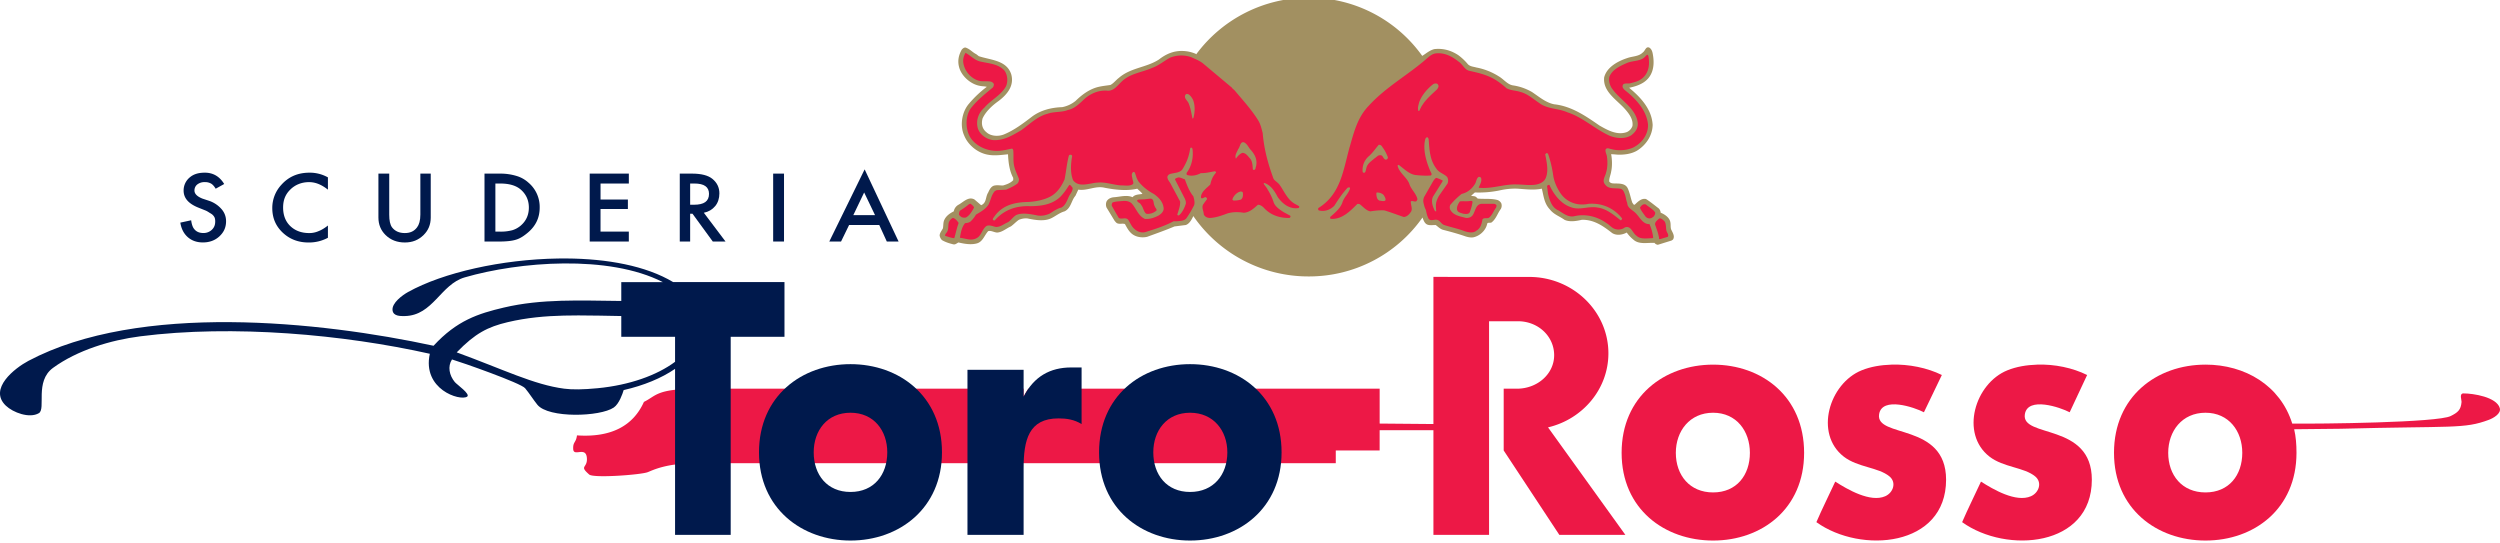
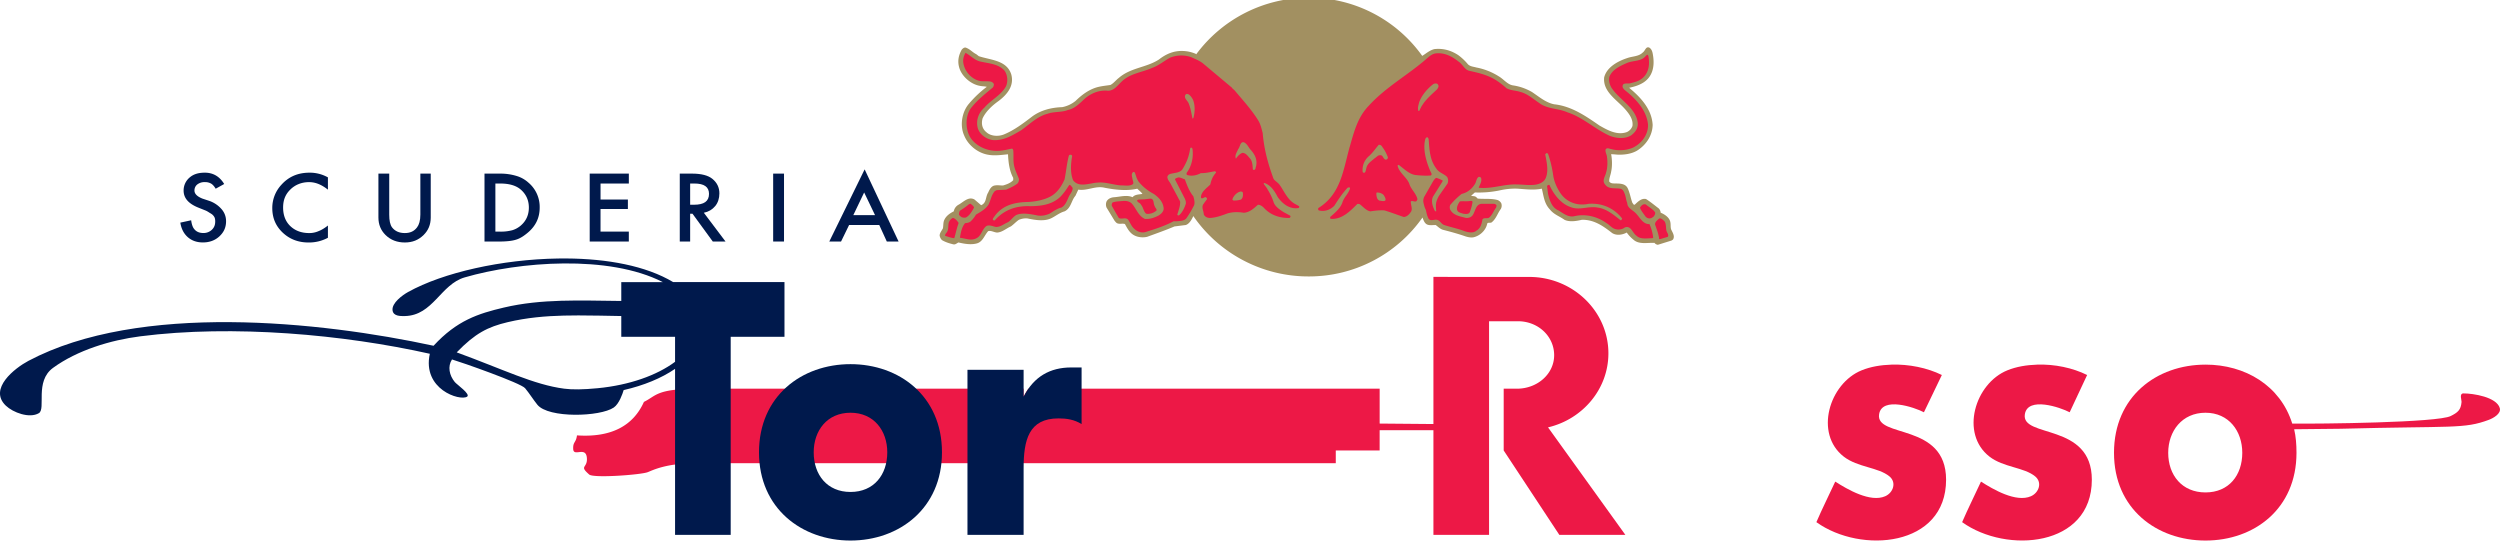
<svg xmlns="http://www.w3.org/2000/svg" xmlns:ns1="http://www.inkscape.org/namespaces/inkscape" xmlns:ns2="http://sodipodi.sourceforge.net/DTD/sodipodi-0.dtd" ns1:version="1.0 (4035a4fb49, 2020-05-01)" ns2:docname="scuderia-toro-rosso-logo.svg" id="svg10" version="1.1" width="2000" viewBox="-0.78 0 133.225 28.139" height="434.276">
  <defs id="defs14" />
  <ns2:namedview fit-margin-bottom="0" fit-margin-right="0" fit-margin-left="0" fit-margin-top="0" ns1:current-layer="svg10" ns1:window-maximized="1" ns1:window-y="-11" ns1:window-x="-11" ns1:cy="-182.96207" ns1:cx="1931.2209" ns1:zoom="0.32678091" showgrid="false" id="namedview12" ns1:window-height="986" ns1:window-width="1920" ns1:pageshadow="2" ns1:pageopacity="0" guidetolerance="10" gridtolerance="10" objecttolerance="10" borderopacity="1" bordercolor="#666666" pagecolor="#ffffff" />
  <path d="m 35.445,8.857 v 3.619 h 0.553 v -1.482 h 0.125 l 1.081,1.482 h 0.679 l -1.156,-1.533 c 0.252,-0.051 0.45,-0.168 0.603,-0.352 0.154,-0.183 0.226,-0.423 0.226,-0.678 0,-0.327 -0.132,-0.58 -0.376,-0.779 C 36.957,8.954 36.598,8.857 36.099,8.857 Z M 35.998,9.385 h 0.225 c 0.527,0 0.78,0.185 0.78,0.553 0,0.394 -0.264,0.578 -0.804,0.578 h -0.201 z" style="fill:#00194c;fill-opacity:1;fill-rule:evenodd;stroke-width:0.804" id="path169" />
  <path d="m 45.297,8.631 -1.884,3.845 h 0.627 l 0.428,-0.879 h 1.608 l 0.402,0.879 h 0.628 z m -0.026,1.231 0.579,1.206 h -1.156 z" style="fill:#00194c;fill-opacity:1;fill-rule:evenodd;stroke-width:0.804" id="path6" />
  <path d="m 25.894,8.857 a 2.938,2.938 0 0 0 -0.05,5.234e-4 h -0.805 v 3.619 h 0.78 c 0.383,0 0.695,-0.032 0.905,-0.101 0.224,-0.066 0.424,-0.206 0.627,-0.376 0.407,-0.343 0.629,-0.779 0.629,-1.333 A 1.694,1.694 0 0 0 27.377,9.335 1.627,1.627 0 0 0 26.749,8.983 2.938,2.938 0 0 0 25.894,8.857 Z M 25.619,9.385 h 0.251 c 0.487,0 0.856,0.108 1.106,0.327 0.277,0.245 0.427,0.56 0.427,0.955 0,0.392 -0.146,0.711 -0.427,0.955 a 1.247,1.247 0 0 1 -0.452,0.251 2.363,2.363 0 0 1 -0.654,0.076 h -0.251 z" style="fill:#00194c;fill-opacity:1;fill-rule:evenodd;stroke-width:0.804" id="path165" />
  <path d="m 116.75,19.036 v 8.37e-4 c -2.598,0 -4.876,1.697 -4.875,4.699 0,3.001 2.294,4.675 4.875,4.675 2.597,0 4.85,-1.691 4.85,-4.675 0,-0.443 -0.033,-0.871 -0.125,-1.256 0.832,-0.018 1.837,-0.01 2.463,-0.026 6.008,-0.158 6.585,0.02 7.916,-0.477 0.212,-0.08 0.671,-0.323 0.578,-0.629 -0.175,-0.585 -1.408,-0.778 -1.935,-0.778 -0.237,0 -0.093,0.363 -0.101,0.452 -0.035,0.438 -0.205,0.565 -0.578,0.754 -0.692,0.351 -6.988,0.422 -8.445,0.402 -0.635,-2.03 -2.514,-3.142 -4.624,-3.142 z m 0,2.564 c 1.247,0 1.961,0.98 1.961,2.136 0,1.194 -0.713,2.111 -1.961,2.111 -1.247,0 -1.986,-0.918 -1.986,-2.111 0,-1.157 0.738,-2.136 1.986,-2.136 z" style="fill:#ed1846;fill-opacity:1;fill-rule:evenodd;stroke-width:0.804" id="path128" />
-   <path d="m 90.511,19.037 c -2.598,0 -4.876,1.697 -4.875,4.699 0,3.001 2.294,4.675 4.875,4.675 2.598,0 4.85,-1.691 4.85,-4.675 0,-3.001 -2.252,-4.699 -4.85,-4.699 z m 0,2.563 c 1.247,0 1.96,0.98 1.961,2.136 0,1.194 -0.713,2.111 -1.961,2.111 -1.247,0 -1.986,-0.918 -1.986,-2.111 0,-1.157 0.738,-2.136 1.986,-2.136 z" style="fill:#ed1846;fill-opacity:1;fill-rule:evenodd;stroke-width:0.804" id="path122" />
  <path d="M 68.972,-0.517 A 7.447,7.447 0 0 0 62.966,2.499 l -0.025,-0.025 A 1.886,1.886 0 0 0 62.287,2.323 c -0.507,-0.027 -0.925,0.156 -1.307,0.453 -0.667,0.435 -1.51,0.432 -2.136,0.98 -0.146,0.106 -0.288,0.298 -0.453,0.378 -0.211,0.032 -0.424,0.054 -0.627,0.1 -0.476,0.113 -0.875,0.405 -1.232,0.754 -0.217,0.171 -0.441,0.274 -0.704,0.327 -0.58,0.02 -1.147,0.16 -1.609,0.503 -0.483,0.37 -0.96,0.731 -1.508,0.955 -0.29,0.113 -0.692,0.098 -0.93,-0.126 C 51.55,6.46 51.508,6.187 51.581,5.917 51.752,5.547 52.092,5.231 52.435,4.987 52.89,4.644 53.272,4.185 53.113,3.58 52.876,2.808 52.012,2.812 51.38,2.599 L 51.253,2.499 c -0.237,-0.125 -0.308,-0.253 -0.553,-0.352 -0.092,-0.032 -0.173,0.042 -0.226,0.101 -0.158,0.277 -0.231,0.574 -0.151,0.904 0.112,0.495 0.623,0.951 1.131,1.031 0.113,0.026 0.24,0.017 0.352,0.05 a 5.879,5.879 0 0 0 -0.955,0.905 c -0.376,0.442 -0.488,1.164 -0.251,1.684 0.205,0.52 0.735,0.944 1.282,1.03 0.35,0.065 0.72,0.007 1.055,-0.025 0.02,0.442 0.079,0.894 0.277,1.257 v 0.125 c -0.151,0.152 -0.33,0.217 -0.528,0.277 -0.139,0.014 -0.289,-0.027 -0.428,0 -0.203,0.014 -0.304,0.212 -0.376,0.376 -0.158,0.244 -0.074,0.547 -0.377,0.679 l -0.352,-0.302 c -0.322,-0.185 -0.597,0.138 -0.854,0.277 a 0.499,0.499 0 0 0 -0.252,0.351 c -0.198,0.1 -0.402,0.234 -0.503,0.453 -0.066,0.132 -0.048,0.306 -0.075,0.452 -0.06,0.119 -0.169,0.24 -0.176,0.377 a 0.436,0.436 0 0 0 0.125,0.252 c 0.191,0.113 0.392,0.174 0.603,0.225 0.112,0.028 0.184,-0.06 0.277,-0.1 0.303,0.072 0.664,0.137 0.98,0.05 0.316,-0.085 0.405,-0.442 0.603,-0.653 0.158,-0.045 0.318,0.069 0.477,0.076 0.277,-0.019 0.485,-0.222 0.729,-0.327 0.151,-0.105 0.281,-0.253 0.427,-0.351 0.146,-0.06 0.287,-0.088 0.452,-0.076 0.409,0.085 0.918,0.179 1.307,-0.025 0.219,-0.113 0.434,-0.286 0.679,-0.352 0.35,-0.171 0.354,-0.578 0.578,-0.829 L 56.682,9.712 c 0.489,0.072 0.913,-0.22 1.407,-0.101 0.535,0.105 1.181,0.183 1.735,0.05 0.099,0.1 0.203,0.17 0.276,0.277 -0.191,0.039 -0.388,0.018 -0.528,0.176 -0.29,-0.132 -0.645,-0.027 -0.955,0 -0.165,0.006 -0.342,0.068 -0.428,0.226 a 0.433,0.433 0 0 0 0,0.327 l 0.428,0.704 c 0.059,0.067 0.102,0.139 0.201,0.151 0.099,0.027 0.252,-0.02 0.351,0.025 0.099,0.178 0.187,0.358 0.352,0.503 0.211,0.185 0.54,0.242 0.829,0.176 0.488,-0.178 0.976,-0.349 1.457,-0.553 l 0.603,-0.076 c 0.199,-0.066 0.323,-0.306 0.402,-0.477 a 7.456,7.456 0 0 0 6.158,3.217 7.391,7.391 0 0 0 6.057,-3.142 c 0.008,0.021 0.018,0.06 0.025,0.076 0.028,0.071 0.075,0.178 0.125,0.226 0.133,0.158 0.376,0.095 0.553,0.101 0.12,0.086 0.238,0.212 0.377,0.251 0.409,0.105 0.81,0.214 1.206,0.352 0.125,0.04 0.288,0.077 0.427,0.05 0.337,-0.072 0.651,-0.361 0.729,-0.704 0.014,-0.125 0.185,-0.028 0.252,-0.101 0.231,-0.185 0.306,-0.479 0.477,-0.704 a 0.368,0.368 0 0 0 0.026,-0.302 0.378,0.378 0 0 0 -0.201,-0.176 c -0.331,-0.092 -0.707,-0.043 -1.056,-0.076 l -0.076,-0.075 c -0.072,-0.067 -0.183,-0.049 -0.276,-0.076 l 0.201,-0.176 a 5.455,5.455 0 0 0 1.281,-0.101 c 0.317,-0.072 0.632,-0.113 0.981,-0.101 0.421,0.027 0.878,0.092 1.306,0 0.1,0.402 0.124,0.783 0.427,1.106 0.219,0.277 0.515,0.362 0.78,0.553 0.276,0.133 0.646,0.066 0.929,0 0.641,-0.013 1.128,0.327 1.609,0.704 0.232,0.152 0.557,0.101 0.78,-0.025 0.099,0.138 0.212,0.264 0.351,0.376 0.302,0.277 0.742,0.156 1.131,0.176 0.04,0.06 0.111,0.093 0.176,0.101 l 0.729,-0.226 0.076,-0.051 c 0.125,-0.185 -0.035,-0.394 -0.101,-0.553 -0.039,-0.138 -0.004,-0.282 -0.051,-0.427 -0.066,-0.219 -0.305,-0.373 -0.503,-0.453 a 0.364,0.364 0 0 0 -0.101,-0.226 c -0.224,-0.171 -0.442,-0.352 -0.679,-0.503 -0.249,-0.053 -0.432,0.144 -0.603,0.302 -0.066,0.02 -0.086,-0.061 -0.125,-0.101 -0.092,-0.244 -0.133,-0.536 -0.251,-0.779 -0.133,-0.265 -0.446,-0.244 -0.704,-0.252 -0.112,0 -0.204,-0.008 -0.277,-0.1 -0.013,-0.185 0.081,-0.37 0.101,-0.528 0.067,-0.297 0.052,-0.659 0,-0.93 0.125,0 0.245,0.018 0.377,0.025 0.35,0.007 0.689,-0.043 0.98,-0.201 0.495,-0.297 0.842,-0.808 0.855,-1.383 A 1.946,1.946 0 0 0 87.068,5.464 C 86.837,5.009 86.446,4.62 86.037,4.283 86.301,4.229 86.56,4.152 86.791,4.007 87.279,3.697 87.393,3.165 87.319,2.624 87.293,2.452 87.276,2.253 87.118,2.146 c -0.192,-0.092 -0.226,0.172 -0.351,0.252 -0.217,0.224 -0.559,0.202 -0.83,0.302 -0.488,0.158 -1.092,0.477 -1.231,1.03 -0.08,0.766 0.681,1.194 1.13,1.709 0.217,0.251 0.424,0.537 0.378,0.88 A 0.564,0.564 0 0 1 85.912,6.645 C 85.391,6.83 84.883,6.538 84.454,6.294 83.722,5.787 82.964,5.261 82.042,5.163 81.599,5.077 81.236,4.761 80.86,4.509 A 2.842,2.842 0 0 0 79.855,4.157 C 79.558,4.117 79.358,3.831 79.1,3.68 A 3.428,3.428 0 0 0 77.894,3.202 C 77.743,3.157 77.56,3.152 77.442,3.026 A 2.89,2.89 0 0 0 76.939,2.549 C 76.563,2.298 76.139,2.169 75.657,2.222 75.419,2.282 75.247,2.43 75.029,2.574 h -0.025 a 7.398,7.398 0 0 0 -6.032,-3.092 z" fill="#a29061" id="path2" style="fill-rule:evenodd;stroke-width:0.804" />
  <path d="m 75.846,2.443 c -0.029,5.569e-4 -0.058,0.002 -0.088,0.005 -0.198,0.014 -0.351,0.145 -0.503,0.277 -1.009,0.884 -2.167,1.504 -3.091,2.513 -0.621,0.641 -0.799,1.452 -1.031,2.238 -0.33,1.187 -0.465,2.484 -1.658,3.217 -0.02,0.032 -0.015,0.099 0.024,0.125 0.316,0.08 0.619,-0.033 0.83,-0.252 0.204,-0.323 0.427,-0.659 0.704,-0.955 l 0.076,-0.025 c 0.033,0.006 0.064,0.027 0.051,0.075 -0.08,0.264 -0.323,0.465 -0.402,0.729 -0.106,0.317 -0.396,0.555 -0.654,0.78 v 0.05 c 0,0.033 0.017,0.044 0.051,0.05 0.579,0.027 0.992,-0.39 1.382,-0.779 0.039,-0.039 0.099,-0.013 0.151,0 0.172,0.132 0.328,0.331 0.553,0.378 0.238,-0.034 0.504,-0.07 0.754,-0.051 0.35,0.105 0.68,0.233 1.029,0.351 0.179,-0.007 0.311,-0.156 0.402,-0.302 0.074,-0.171 -0.037,-0.363 -0.024,-0.528 0.085,-0.053 0.183,0.027 0.277,0 0.039,-0.027 0.075,-0.08 0.075,-0.125 C 74.687,9.911 74.411,9.695 74.326,9.411 74.194,9.049 73.776,8.819 73.697,8.43 c 0.02,-0.027 0.042,-0.051 0.076,-0.025 0.283,0.204 0.529,0.475 0.879,0.528 0.264,0.027 0.541,0.045 0.804,0.025 0.04,-0.013 0.064,-0.054 0.051,-0.1 A 4.037,4.037 0 0 1 75.23,8.129 c -0.092,-0.323 -0.156,-0.775 -0.05,-1.131 0.018,-0.027 0.061,-0.089 0.1,-0.076 0.053,0.013 0.068,0.08 0.075,0.125 0.04,0.561 0.067,1.092 0.402,1.533 0.146,0.232 0.401,0.275 0.578,0.453 a 0.388,0.388 0 0 1 0.025,0.352 l -0.402,0.577 a 1.274,1.274 0 0 0 -0.201,0.427 c -0.033,0.166 -0.013,0.32 0,0.478 -0.026,0.013 -0.049,-0.012 -0.075,-0.025 -0.106,-0.218 -0.214,-0.497 -0.1,-0.754 l 0.503,-0.804 0.024,-0.05 A 1.517,1.517 0 0 0 75.758,9.083 c -0.06,0.027 -0.11,0.099 -0.15,0.151 L 75.105,10.114 c -0.033,0.105 -0.052,0.19 -0.025,0.302 0.026,0.132 0.064,0.265 0.125,0.377 0.039,0.185 0.064,0.312 0.15,0.477 0.126,0.138 0.294,0.011 0.453,0.051 0.158,0.04 0.218,0.23 0.377,0.277 0.355,0.118 0.724,0.188 1.08,0.326 0.185,0.06 0.463,0.126 0.629,-0.025 0.23,-0.126 0.287,-0.372 0.326,-0.603 0.072,-0.099 0.221,-0.043 0.327,-0.076 0.198,-0.133 0.257,-0.375 0.402,-0.553 l 0.025,-0.101 c -0.019,-0.06 -0.072,-0.081 -0.125,-0.101 h -0.679 c -0.31,0.039 -0.321,0.367 -0.452,0.578 -0.072,0.132 -0.225,0.189 -0.378,0.176 -0.316,-0.087 -0.708,-0.135 -0.853,-0.478 -0.019,-0.085 -0.016,-0.192 0.05,-0.252 0.165,-0.191 0.373,-0.394 0.578,-0.552 0.29,-0.058 0.552,-0.27 0.704,-0.528 0.079,-0.113 0.069,-0.292 0.201,-0.377 0.04,-0.007 0.1,0.011 0.125,0.051 0.06,0.191 -0.066,0.362 -0.125,0.528 0.72,0.072 1.337,-0.202 2.035,-0.176 0.298,0 0.563,0.047 0.856,0.025 0.29,-0.013 0.611,-0.124 0.704,-0.427 0.132,-0.389 0.016,-0.836 -0.051,-1.206 l 0.051,-0.051 c 0.046,-0.026 0.067,-0.002 0.1,0.026 0.125,0.35 0.223,0.773 0.276,1.156 0.052,0.337 0.192,0.647 0.377,0.93 0.337,0.502 0.921,0.705 1.508,0.579 0.713,-0.054 1.35,0.225 1.785,0.778 v 0.025 c -0.014,0.027 -0.043,0.081 -0.076,0.076 -0.377,-0.29 -0.75,-0.62 -1.231,-0.679 -0.507,-0.092 -0.959,0.166 -1.432,-0.025 C 82.399,10.471 81.995,9.936 81.79,9.46 H 81.74 a 0.09,0.09 0 0 0 -0.076,0.076 l 0.051,0.402 c 0.079,0.33 0.197,0.728 0.553,0.88 0.277,0.165 0.536,0.394 0.88,0.302 0.6,-0.132 1.222,0.041 1.684,0.377 0.153,0.086 0.261,0.241 0.426,0.301 0.179,0.072 0.408,0.043 0.553,-0.075 0.336,-0.113 0.397,0.301 0.629,0.452 0.203,0.198 0.559,0.125 0.828,0.125 l 0.051,-0.024 a 2.418,2.418 0 0 0 -0.201,-0.73 c -0.335,0.02 -0.505,-0.342 -0.704,-0.553 -0.165,-0.191 -0.484,-0.294 -0.477,-0.577 -0.06,-0.113 -0.072,-0.308 -0.126,-0.453 -0.046,-0.118 -0.093,-0.275 -0.251,-0.302 -0.284,-0.046 -0.626,0.039 -0.804,-0.226 -0.184,-0.198 0.016,-0.438 0.05,-0.628 0.08,-0.245 0.089,-0.578 0.051,-0.829 -0.008,-0.145 -0.101,-0.257 -0.076,-0.402 0.066,-0.126 0.204,-0.039 0.302,-0.026 0.37,0.105 0.82,0.071 1.157,-0.076 C 86.7,7.251 87.063,6.777 87.043,6.244 86.976,5.551 86.496,4.983 85.962,4.534 85.862,4.449 85.719,4.359 85.686,4.233 85.673,3.963 85.986,4.098 86.138,4.032 86.323,3.986 86.514,3.937 86.666,3.831 c 0.402,-0.27 0.482,-0.744 0.402,-1.206 -0.013,-0.039 -0.016,-0.101 -0.076,-0.101 -0.073,0.06 -0.134,0.148 -0.226,0.201 -0.259,0.152 -0.61,0.12 -0.88,0.252 -0.337,0.146 -0.76,0.346 -0.905,0.729 -0.04,0.191 0.015,0.395 0.101,0.553 0.41,0.647 1.27,1.056 1.407,1.834 0.053,0.318 -0.109,0.552 -0.351,0.73 -0.37,0.224 -0.914,0.148 -1.282,-0.051 C 84.143,6.415 83.51,5.835 82.745,5.59 82.263,5.373 81.666,5.424 81.237,5.088 80.915,4.876 80.62,4.603 80.256,4.509 80.007,4.424 79.733,4.434 79.503,4.308 79.264,4.097 79,3.893 78.723,3.755 78.341,3.564 77.94,3.471 77.517,3.379 77.268,3.319 77.169,3.039 76.964,2.901 76.636,2.641 76.28,2.435 75.846,2.443 Z m -0.118,1.612 a 0.286,0.286 0 0 1 0.03,0.001 c 0.048,0.004 0.08,0.027 0.101,0.076 0.052,0.086 -0.011,0.16 -0.05,0.227 -0.271,0.256 -0.582,0.519 -0.78,0.828 -0.072,0.099 -0.121,0.215 -0.175,0.327 -0.006,0.013 -0.03,0.007 -0.05,0 -0.052,-0.159 0.011,-0.325 0.05,-0.478 0.139,-0.368 0.438,-0.717 0.754,-0.955 a 0.286,0.286 0 0 1 0.121,-0.027 z m -3.001,3.266 c 0.079,0.001 0.13,0.065 0.165,0.129 0.118,0.152 0.203,0.325 0.277,0.503 a 0.134,0.134 0 0 1 0,0.1 c -0.027,0.033 -0.08,0.083 -0.126,0.051 -0.133,-0.047 -0.112,-0.24 -0.276,-0.226 -0.126,-0.008 -0.179,0.098 -0.277,0.15 -0.172,0.152 -0.413,0.298 -0.453,0.528 -0.033,0.087 -0.028,0.205 -0.1,0.252 -0.046,0.013 -0.101,-0.011 -0.101,-0.051 a 0.96,0.96 0 0 1 0.302,-0.804 c 0.217,-0.178 0.376,-0.424 0.553,-0.628 0.012,-0.003 0.024,-0.004 0.036,-0.003 z m -0.137,2.542 c 0.138,0 0.285,0.039 0.378,0.151 0.04,0.085 0.121,0.184 0.075,0.277 -0.079,0.059 -0.228,0.013 -0.326,0 -0.119,-0.067 -0.138,-0.195 -0.15,-0.327 0,-0.033 -0.008,-0.073 0.024,-0.101 z" style="fill:#ed1846;fill-opacity:1;fill-rule:evenodd;stroke-width:0.804" id="path94" />
  <path d="m 50.676,2.423 a 0.784,0.784 0 0 0 -0.125,0.503 c 0.051,0.416 0.358,0.811 0.754,0.956 0.23,0.099 0.493,0.023 0.729,0.075 0.068,0.027 0.145,0.079 0.151,0.151 -0.013,0.065 -0.016,0.129 -0.076,0.176 -0.37,0.31 -0.771,0.622 -1.081,1.005 -0.33,0.355 -0.372,0.984 -0.201,1.432 0.191,0.514 0.742,0.838 1.257,0.905 0.375,0.06 0.713,-0.028 1.055,-0.101 0.047,0 0.056,0.049 0.076,0.076 0.033,0.303 -0.016,0.577 0.051,0.854 0.059,0.257 0.158,0.429 0.251,0.679 a 0.314,0.314 0 0 1 -0.076,0.252 c -0.191,0.145 -0.392,0.233 -0.603,0.327 l -0.503,0.025 -0.101,0.051 c -0.191,0.224 -0.207,0.452 -0.326,0.703 -0.159,0.264 -0.434,0.402 -0.679,0.553 a 1.599,1.599 0 0 1 -0.276,0.352 c -0.087,0.079 -0.19,0.087 -0.302,0.1 -0.179,0.204 -0.231,0.502 -0.277,0.78 0.29,0.026 0.595,0.183 0.88,0.024 0.243,-0.111 0.292,-0.425 0.477,-0.603 0.145,-0.158 0.382,-0.032 0.553,0 0.257,0.014 0.436,-0.166 0.653,-0.251 0.152,-0.098 0.269,-0.277 0.428,-0.377 0.302,-0.145 0.737,-0.06 1.055,0 0.25,0.065 0.511,0.023 0.729,-0.076 0.204,-0.125 0.398,-0.273 0.629,-0.326 0.204,-0.105 0.29,-0.337 0.376,-0.528 0.065,-0.178 0.24,-0.324 0.227,-0.528 -0.054,-0.047 -0.097,-0.158 -0.177,-0.151 -0.098,0.139 -0.188,0.296 -0.301,0.427 -0.436,0.595 -1.11,0.705 -1.81,0.705 -0.719,-0.027 -1.366,0.193 -1.86,0.754 -0.033,0.02 -0.073,0.002 -0.101,-0.025 -0.019,-0.079 0.043,-0.117 0.076,-0.176 0.442,-0.627 1.109,-0.767 1.834,-0.779 0.396,-0.027 0.795,-0.105 1.132,-0.277 0.376,-0.191 0.619,-0.561 0.778,-0.93 0.085,-0.416 0.121,-0.861 0.227,-1.256 0.013,-0.039 0.067,-0.064 0.101,-0.051 0.039,0.007 0.075,0.029 0.075,0.076 -0.072,0.409 -0.108,0.885 0.051,1.282 0.316,0.415 0.877,0.146 1.307,0.125 0.448,-0.039 0.827,0.125 1.256,0.151 0.212,-0.006 0.463,0.056 0.629,-0.076 0.046,-0.072 -0.012,-0.172 -0.026,-0.252 -0.013,-0.118 -0.088,-0.277 0.026,-0.377 0.032,-0.026 0.074,-0.008 0.101,0.026 0.059,0.165 0.095,0.331 0.201,0.478 0.211,0.27 0.515,0.501 0.804,0.653 0.277,0.191 0.507,0.442 0.528,0.779 0,0.171 -0.145,0.298 -0.277,0.377 -0.224,0.113 -0.465,0.201 -0.729,0.175 -0.349,-0.171 -0.447,-0.534 -0.679,-0.804 -0.119,-0.132 -0.301,-0.164 -0.478,-0.15 -0.191,0.019 -0.382,0.016 -0.552,0.076 -0.047,0.039 -0.057,0.116 -0.051,0.175 0.119,0.218 0.245,0.435 0.377,0.654 0.152,0.092 0.37,-0.064 0.503,0.101 0.112,0.172 0.18,0.371 0.352,0.503 0.164,0.146 0.41,0.218 0.627,0.126 0.488,-0.152 0.978,-0.309 1.433,-0.553 h 0.151 c 0.185,-0.018 0.396,-0.011 0.528,-0.15 0.146,-0.212 0.265,-0.404 0.377,-0.628 0.113,-0.152 0.047,-0.388 0,-0.553 -0.225,-0.277 -0.334,-0.588 -0.453,-0.905 -0.113,-0.033 -0.226,-0.106 -0.351,-0.101 -0.06,0.027 -0.145,0.035 -0.177,0.101 l 0.528,1.03 c 0.033,0.08 0.069,0.171 0.051,0.277 -0.074,0.218 -0.174,0.446 -0.352,0.603 -0.033,0.02 -0.074,0.022 -0.101,-0.025 0.06,-0.224 0.165,-0.446 0.151,-0.704 L 61.609,9.411 C 61.549,9.285 61.426,9.178 61.432,9.033 c 0,-0.067 0.072,-0.125 0.126,-0.151 0.224,-0.072 0.482,-0.048 0.654,-0.225 0.224,-0.351 0.367,-0.69 0.426,-1.107 0.014,-0.026 0.011,-0.076 0.051,-0.076 0.04,-0.013 0.056,0.032 0.076,0.051 0.065,0.455 -0.037,0.926 -0.302,1.282 -0.013,0.046 -0.028,0.092 0.025,0.125 0.25,0.079 0.518,0.012 0.729,-0.101 0.27,0.007 0.509,-0.061 0.754,-0.101 0.027,0.013 0.051,0.049 0.051,0.076 -0.165,0.185 -0.257,0.391 -0.302,0.628 -0.199,0.204 -0.484,0.381 -0.503,0.679 0.032,0.145 0.167,-0.013 0.251,0 0.04,0.007 0.076,0.061 0.076,0.101 l -0.201,0.277 c -0.106,0.171 0.024,0.362 0.024,0.528 0.047,0.133 0.189,0.201 0.327,0.201 0.297,-0.013 0.566,-0.108 0.83,-0.201 0.29,-0.125 0.663,-0.128 0.979,-0.076 0.311,-0.02 0.523,-0.224 0.754,-0.427 0.125,0 0.241,0.084 0.327,0.176 0.355,0.381 0.836,0.54 1.358,0.528 l 0.024,-0.025 c 0.032,-0.034 0.04,-0.075 0,-0.101 l -0.326,-0.175 c -0.219,-0.138 -0.481,-0.309 -0.553,-0.553 A 3.087,3.087 0 0 0 66.761,9.686 c -0.047,-0.105 -0.155,-0.195 -0.201,-0.301 0.013,-0.014 0.03,-0.032 0.05,-0.026 0.343,0.119 0.545,0.45 0.704,0.754 0.25,0.35 0.631,0.657 1.106,0.578 l 0.026,-0.026 c 0.019,-0.026 0.013,-0.056 0,-0.076 L 68.218,10.466 C 67.822,10.235 67.658,9.803 67.414,9.46 67.329,9.335 67.167,9.259 67.087,9.134 66.804,8.362 66.581,7.579 66.509,6.696 66.45,6.478 66.403,6.247 66.283,6.042 65.927,5.462 65.451,4.944 65.001,4.409 64.963,4.369 64.895,4.336 64.876,4.283 L 63.318,2.977 C 63.125,2.83 62.908,2.748 62.689,2.649 a 1.592,1.592 0 0 0 -1.106,0.026 c -0.335,0.178 -0.623,0.434 -0.98,0.553 -0.515,0.232 -1.116,0.283 -1.559,0.679 -0.257,0.224 -0.471,0.587 -0.854,0.528 -0.429,-0.02 -0.807,0.138 -1.132,0.402 -0.29,0.264 -0.553,0.557 -0.93,0.629 -0.33,0.138 -0.744,0.075 -1.081,0.201 -0.535,0.131 -0.953,0.555 -1.407,0.879 -0.455,0.264 -0.889,0.541 -1.457,0.528 C 51.815,7.047 51.447,6.801 51.329,6.445 51.216,6.035 51.359,5.617 51.681,5.339 52.017,4.936 52.547,4.695 52.812,4.233 52.95,3.99 52.921,3.584 52.736,3.354 52.386,2.99 51.885,2.989 51.429,2.876 51.139,2.797 50.933,2.562 50.676,2.423 Z M 62.463,4.61 c 0.03,-0.004 0.074,0.016 0.101,0.025 0.105,0.074 0.167,0.171 0.226,0.277 0.125,0.29 0.112,0.671 0.026,0.98 -0.014,0.014 -0.031,0.038 -0.051,0.025 -0.053,-0.27 -0.096,-0.547 -0.201,-0.804 -0.06,-0.152 -0.269,-0.273 -0.176,-0.453 0.02,-0.019 0.046,-0.046 0.076,-0.05 z m 2.993,2.572 c 0.019,-0.001 0.042,0.003 0.074,0.017 0.171,0.092 0.227,0.277 0.351,0.402 0.218,0.244 0.349,0.518 0.277,0.854 -0.034,0.065 -0.014,0.182 -0.1,0.201 -0.039,0.014 -0.076,-0.011 -0.076,-0.05 -0.013,-0.178 -0.02,-0.383 -0.125,-0.528 -0.119,-0.126 -0.236,-0.327 -0.427,-0.327 -0.132,0.04 -0.249,0.172 -0.327,0.277 -0.007,0.014 -0.012,0.032 -0.025,0.025 -0.072,-0.185 0.066,-0.343 0.125,-0.503 0.084,-0.084 0.098,-0.298 0.201,-0.351 0.017,-0.009 0.033,-0.015 0.053,-0.017 z m -0.127,2.63 c 0.052,0 0.113,0.003 0.125,0.076 0.013,0.125 0.005,0.273 -0.101,0.351 -0.125,0.04 -0.264,0.057 -0.402,0.051 -0.032,-0.014 -0.064,-0.035 -0.051,-0.076 0.06,-0.178 0.236,-0.362 0.428,-0.402 z" style="fill:#ed1846;fill-opacity:1;fill-rule:evenodd;stroke-width:0.804" id="path4" />
  <path id="path126" d="m 107.778,19.037 c -0.558,0.018 -1.098,0.105 -1.584,0.302 -1.732,0.701 -2.533,3.371 -0.955,4.599 0.745,0.579 1.847,0.565 2.437,1.056 0.388,0.322 0.199,0.867 -0.225,1.055 -0.795,0.352 -2.022,-0.368 -2.664,-0.779 -0.333,0.724 -0.689,1.429 -1.005,2.161 2.373,1.703 6.912,1.323 6.912,-2.262 0,-3.066 -3.782,-2.194 -3.569,-3.493 0.155,-0.953 1.885,-0.365 2.388,-0.101 l 0.93,-1.986 c -0.775,-0.384 -1.734,-0.584 -2.664,-0.553 z" style="fill:#ed1846;fill-opacity:1;fill-rule:evenodd;stroke-width:0.804" />
  <path id="path124" d="m 100.012,19.037 c -0.558,0.018 -1.098,0.105 -1.584,0.302 -1.731,0.701 -2.533,3.371 -0.955,4.599 0.746,0.579 1.848,0.565 2.438,1.056 0.386,0.322 0.199,0.867 -0.227,1.055 -0.793,0.352 -2.021,-0.368 -2.664,-0.779 -0.334,0.724 -0.69,1.429 -1.005,2.161 2.373,1.703 6.911,1.323 6.912,-2.262 0,-3.066 -3.78,-2.194 -3.569,-3.493 0.156,-0.953 1.885,-0.365 2.388,-0.101 l 0.955,-1.986 c -0.775,-0.384 -1.76,-0.584 -2.689,-0.553 z" style="fill:#ed1846;fill-opacity:1;fill-rule:evenodd;stroke-width:0.804" />
  <path id="path120" d="m 75.607,14.361 v 7.841 l -2.865,-0.025 V 20.318 H 54.018 a 3.494,3.494 0 0 0 -0.251,0.428 V 20.318 H 36.5 c -2.318,0 -2.279,0.368 -2.965,0.704 -0.571,1.275 -1.745,1.908 -3.568,1.785 -0.051,0.409 -0.22,0.326 -0.201,0.729 0.021,0.436 0.68,-0.173 0.729,0.478 0.043,0.558 -0.438,0.39 0.125,0.88 0.234,0.202 2.752,0.014 3.116,-0.126 0.277,-0.105 0.962,-0.477 2.589,-0.477 h 34.079 v -0.679 h 2.337 V 22.529 h 2.866 v 5.58 H 78.572 V 16.724 h 1.534 c 1.099,0 1.935,0.816 1.935,1.81 0,0.993 -0.887,1.785 -1.986,1.785 h -0.703 v 3.292 l 2.966,4.499 h 3.519 l -4.122,-5.73 c 1.843,-0.434 3.217,-2.039 3.217,-3.946 0,-2.241 -1.893,-4.071 -4.222,-4.071 -0.072,0 -0.131,-0.003 -0.201,0 z" style="fill:#ed1846;fill-opacity:1;fill-rule:evenodd;stroke-width:0.804" />
  <path id="path118" d="m 87.646,11.245 c -0.092,0.08 -0.245,0.189 -0.227,0.327 0.08,0.238 0.155,0.409 0.201,0.654 0.027,0.046 -0.022,0.125 0.051,0.125 l 0.426,-0.125 c 0.073,-0.119 -0.047,-0.214 -0.075,-0.327 -0.033,-0.151 -8.05e-4,-0.365 -0.101,-0.503 -0.085,-0.066 -0.164,-0.177 -0.276,-0.15 z" style="fill:#ed1846;fill-opacity:1;fill-rule:evenodd;stroke-width:0.804" />
  <path id="path116" d="m 49.997,11.22 a 0.43,0.43 0 0 0 -0.226,0.277 c -0.033,0.211 0.014,0.401 -0.151,0.553 -0.006,0.04 -0.065,0.085 -0.025,0.125 0.145,0.045 0.3,0.107 0.478,0.125 0.079,-0.257 0.134,-0.555 0.225,-0.779 v -0.051 c -0.079,-0.1 -0.169,-0.225 -0.301,-0.251 z" style="fill:#ed1846;fill-opacity:1;fill-rule:evenodd;stroke-width:0.804" />
  <path id="path114" d="m 86.842,10.491 c -0.098,0.004 -0.177,0.101 -0.227,0.177 0.047,0.157 0.179,0.306 0.277,0.452 a 0.286,0.286 0 0 0 0.226,0.125 c 0.093,0 0.16,-0.047 0.227,-0.101 0.046,-0.06 0.094,-0.14 0.075,-0.226 -0.125,-0.171 -0.318,-0.27 -0.477,-0.402 -0.033,-0.028 -0.068,-0.027 -0.101,-0.025 z" style="fill:#ed1846;fill-opacity:1;fill-rule:evenodd;stroke-width:0.804" />
  <path id="path112" d="m 50.927,10.466 c -0.026,0.004 -0.052,0.018 -0.075,0.025 -0.145,0.126 -0.294,0.228 -0.453,0.327 -0.065,0.046 -0.063,0.129 -0.076,0.201 0,0.066 0.087,0.112 0.126,0.15 a 0.368,0.368 0 0 0 0.251,0.025 c 0.204,-0.119 0.323,-0.336 0.427,-0.528 -0.019,-0.072 -0.09,-0.124 -0.15,-0.176 -0.019,-0.016 -0.024,-0.029 -0.051,-0.024 z" style="fill:#ed1846;fill-opacity:1;fill-rule:evenodd;stroke-width:0.804" />
  <path id="path110" d="m 77.568,10.315 c -0.178,0.033 -0.375,-8.05e-4 -0.553,0.025 -0.08,0.118 -0.171,0.269 -0.151,0.427 0.02,0.165 0.208,0.18 0.327,0.226 0.113,0.014 0.292,0.043 0.351,-0.075 a 2.59,2.59 0 0 0 0.151,-0.553 c -0.014,-0.052 -0.072,-0.064 -0.126,-0.05 z" style="fill:#ed1846;fill-opacity:1;fill-rule:evenodd;stroke-width:0.804" />
  <path id="path108" d="m 60.527,10.189 c -0.211,0.032 -0.417,0.051 -0.627,0.051 l -0.076,0.025 c -0.04,0.125 0.168,0.139 0.201,0.252 0.131,0.145 0.125,0.365 0.277,0.478 0.198,0.032 0.376,-0.032 0.528,-0.151 0.086,-0.072 -0.063,-0.165 -0.076,-0.252 -0.085,-0.124 -0.015,-0.396 -0.226,-0.402 z" style="fill:#ed1846;fill-opacity:1;fill-rule:evenodd;stroke-width:0.804" />
  <path d="m 44.543,19.011 c -2.598,0 -4.876,1.699 -4.876,4.7 0,3.001 2.295,4.7 4.876,4.7 2.598,0 4.875,-1.716 4.875,-4.7 0,-3.001 -2.278,-4.7 -4.875,-4.7 z m 0,2.589 c 1.247,0 1.96,0.954 1.96,2.111 0,1.194 -0.713,2.111 -1.96,2.111 -1.248,0 -1.961,-0.918 -1.961,-2.111 0,-1.157 0.713,-2.111 1.961,-2.111 z" style="fill:#00194c;fill-opacity:1;fill-rule:evenodd;stroke-width:0.804" id="path183" />
  <path id="path187" d="m 56.306,19.187 c -1.118,0 -1.988,0.478 -2.538,1.559 v -1.433 h -2.992 v 8.797 h 2.992 v -3.544 c 0,-1.509 0.269,-2.664 1.859,-2.664 0.44,0 0.837,0.061 1.231,0.302 v -3.016 z" style="fill:#00194c;fill-opacity:1;fill-rule:evenodd;stroke-width:0.804" />
  <path id="path171" d="m 40.422,8.857 v 3.619 h 0.578 V 8.857 Z" style="fill:#00194c;fill-opacity:1;fill-rule:evenodd;stroke-width:0.804" />
  <path id="path167" d="m 30.645,8.857 v 3.619 h 2.085 v -0.528 h -1.508 v -1.206 h 1.458 V 10.24 H 31.223 V 9.385 h 1.508 V 8.857 Z" style="fill:#00194c;fill-opacity:1;fill-rule:evenodd;stroke-width:0.804" />
  <path id="path163" d="m 19.386,8.857 v 2.337 c 0,0.38 0.129,0.685 0.376,0.931 0.279,0.274 0.623,0.402 1.031,0.402 0.406,0 0.726,-0.128 1.005,-0.402 0.248,-0.245 0.376,-0.55 0.376,-0.93 V 8.857 h -0.553 v 2.187 c 0,0.314 -0.069,0.54 -0.177,0.679 -0.157,0.207 -0.364,0.302 -0.652,0.302 -0.288,0 -0.52,-0.095 -0.679,-0.302 -0.106,-0.144 -0.151,-0.37 -0.151,-0.679 V 8.857 Z" style="fill:#00194c;fill-opacity:1;fill-rule:evenodd;stroke-width:0.804" />
  <path id="path161" d="m 15.716,8.807 c -0.623,0 -1.116,0.214 -1.508,0.653 A 1.81,1.81 0 0 0 13.73,10.692 c 0,0.512 0.172,0.946 0.553,1.308 0.382,0.359 0.842,0.528 1.383,0.528 a 2.131,2.131 0 0 0 1.029,-0.252 v -0.653 a 2.32,2.32 0 0 1 -0.251,0.176 1.504,1.504 0 0 1 -0.251,0.125 1.209,1.209 0 0 1 -0.503,0.101 c -0.389,0 -0.737,-0.117 -1.005,-0.377 -0.268,-0.26 -0.377,-0.603 -0.378,-0.98 0,-0.383 0.11,-0.691 0.378,-0.955 0.265,-0.266 0.617,-0.402 1.005,-0.402 0.352,0 0.676,0.14 1.005,0.402 V 9.058 A 1.973,1.973 0 0 0 15.715,8.807 Z" style="fill:#00194c;fill-opacity:1;fill-rule:evenodd;stroke-width:0.804" />
  <path id="path159" d="m 10.137,8.807 c -0.323,0 -0.587,0.068 -0.804,0.251 A 0.901,0.901 0 0 0 9.005,9.762 c 0,0.401 0.261,0.696 0.779,0.905 l 0.377,0.151 c 0.094,0.038 0.158,0.082 0.225,0.125 0.069,0.042 0.134,0.076 0.177,0.125 a 0.418,0.418 0 0 1 0.101,0.151 0.612,0.612 0 0 1 0.024,0.201 c 0,0.174 -0.057,0.314 -0.175,0.427 a 0.639,0.639 0 0 1 -0.452,0.176 c -0.225,0 -0.386,-0.072 -0.503,-0.226 -0.066,-0.082 -0.125,-0.241 -0.151,-0.453 l -0.577,0.125 c 0.051,0.336 0.191,0.594 0.402,0.779 0.214,0.184 0.475,0.277 0.804,0.277 0.346,0 0.646,-0.109 0.879,-0.327 0.232,-0.216 0.352,-0.472 0.352,-0.804 0,-0.246 -0.084,-0.458 -0.226,-0.627 A 1.535,1.535 0 0 0 10.388,10.315 L 10.01,10.19 C 9.737,10.082 9.583,9.938 9.583,9.762 a 0.402,0.402 0 0 1 0.151,-0.327 0.624,0.624 0 0 1 0.402,-0.125 0.643,0.643 0 0 1 0.327,0.076 c 0.078,0.043 0.165,0.132 0.251,0.276 l 0.453,-0.251 C 10.922,9.005 10.572,8.807 10.137,8.807 Z" style="fill:#00194c;fill-opacity:1;fill-rule:evenodd;stroke-width:0.804" />
  <path d="m 29.398,13.379 c -0.145,-9.45e-4 -0.291,-2.24e-4 -0.437,0.002 -3.004,0.046 -6.124,0.747 -7.993,1.785 -0.294,0.163 -0.881,0.584 -0.829,0.98 0.043,0.314 0.423,0.306 0.654,0.302 1.506,-0.031 1.904,-1.687 3.191,-2.061 2.895,-0.84 7.671,-1.224 10.556,0.252 H 32.328 v 1.005 c -2.225,-0.023 -4.246,-0.122 -6.258,0.351 -1.362,0.321 -2.506,0.688 -3.745,2.036 -6.05,-1.306 -15.688,-2.319 -21.589,0.804 -0.725,0.384 -2.144,1.488 -1.206,2.387 0.383,0.368 1.26,0.696 1.76,0.402 0.391,-0.229 -0.232,-1.693 0.754,-2.413 1.295,-0.945 3.071,-1.481 4.649,-1.683 4.953,-0.634 10.857,-0.095 15.432,0.93 -0.412,1.892 1.602,2.532 1.986,2.286 0.203,-0.13 -0.539,-0.64 -0.654,-0.778 -0.294,-0.355 -0.393,-0.834 -0.15,-1.206 0.507,0.149 3.667,1.257 3.895,1.533 0.231,0.278 0.428,0.599 0.654,0.88 0.589,0.729 3.342,0.648 4.071,0.15 0.286,-0.195 0.471,-0.736 0.528,-0.93 1.07,-0.244 2.016,-0.635 2.739,-1.131 v 8.847 h 2.965 V 17.553 h 2.866 v -2.915 H 35.093 c -1.453,-0.871 -3.518,-1.245 -5.696,-1.259 z m 0.645,3.035 c 0.757,-4.9e-4 1.519,0.021 2.285,0.033 v 1.107 h 2.866 v 1.332 c -0.965,0.719 -2.427,1.243 -4.122,1.407 -0.788,0.076 -1.349,0.081 -1.785,0.025 -1.615,-0.21 -3.249,-1.029 -5.729,-1.935 0.985,-1.017 1.658,-1.358 2.714,-1.609 1.023,-0.242 2.011,-0.327 3.016,-0.352 v 8.38e-4 c 0.251,-0.006 0.503,-0.009 0.755,-0.009 z" style="fill:#00194c;fill-opacity:1;fill-rule:evenodd;stroke-width:0.804" id="path179" />
-   <path d="m 62.639,19.011 c -2.598,0 -4.85,1.699 -4.85,4.7 0,3.001 2.268,4.7 4.85,4.7 2.598,0 4.876,-1.716 4.876,-4.7 0,-3.001 -2.278,-4.7 -4.875,-4.7 z m 0,2.589 c 1.247,0 1.986,0.954 1.986,2.111 0,1.194 -0.738,2.111 -1.986,2.111 -1.247,0 -1.96,-0.918 -1.96,-2.111 0,-1.157 0.713,-2.111 1.961,-2.111 z" style="fill:#00194c;fill-opacity:1;fill-rule:evenodd;stroke-width:0.804" id="path185" />
</svg>